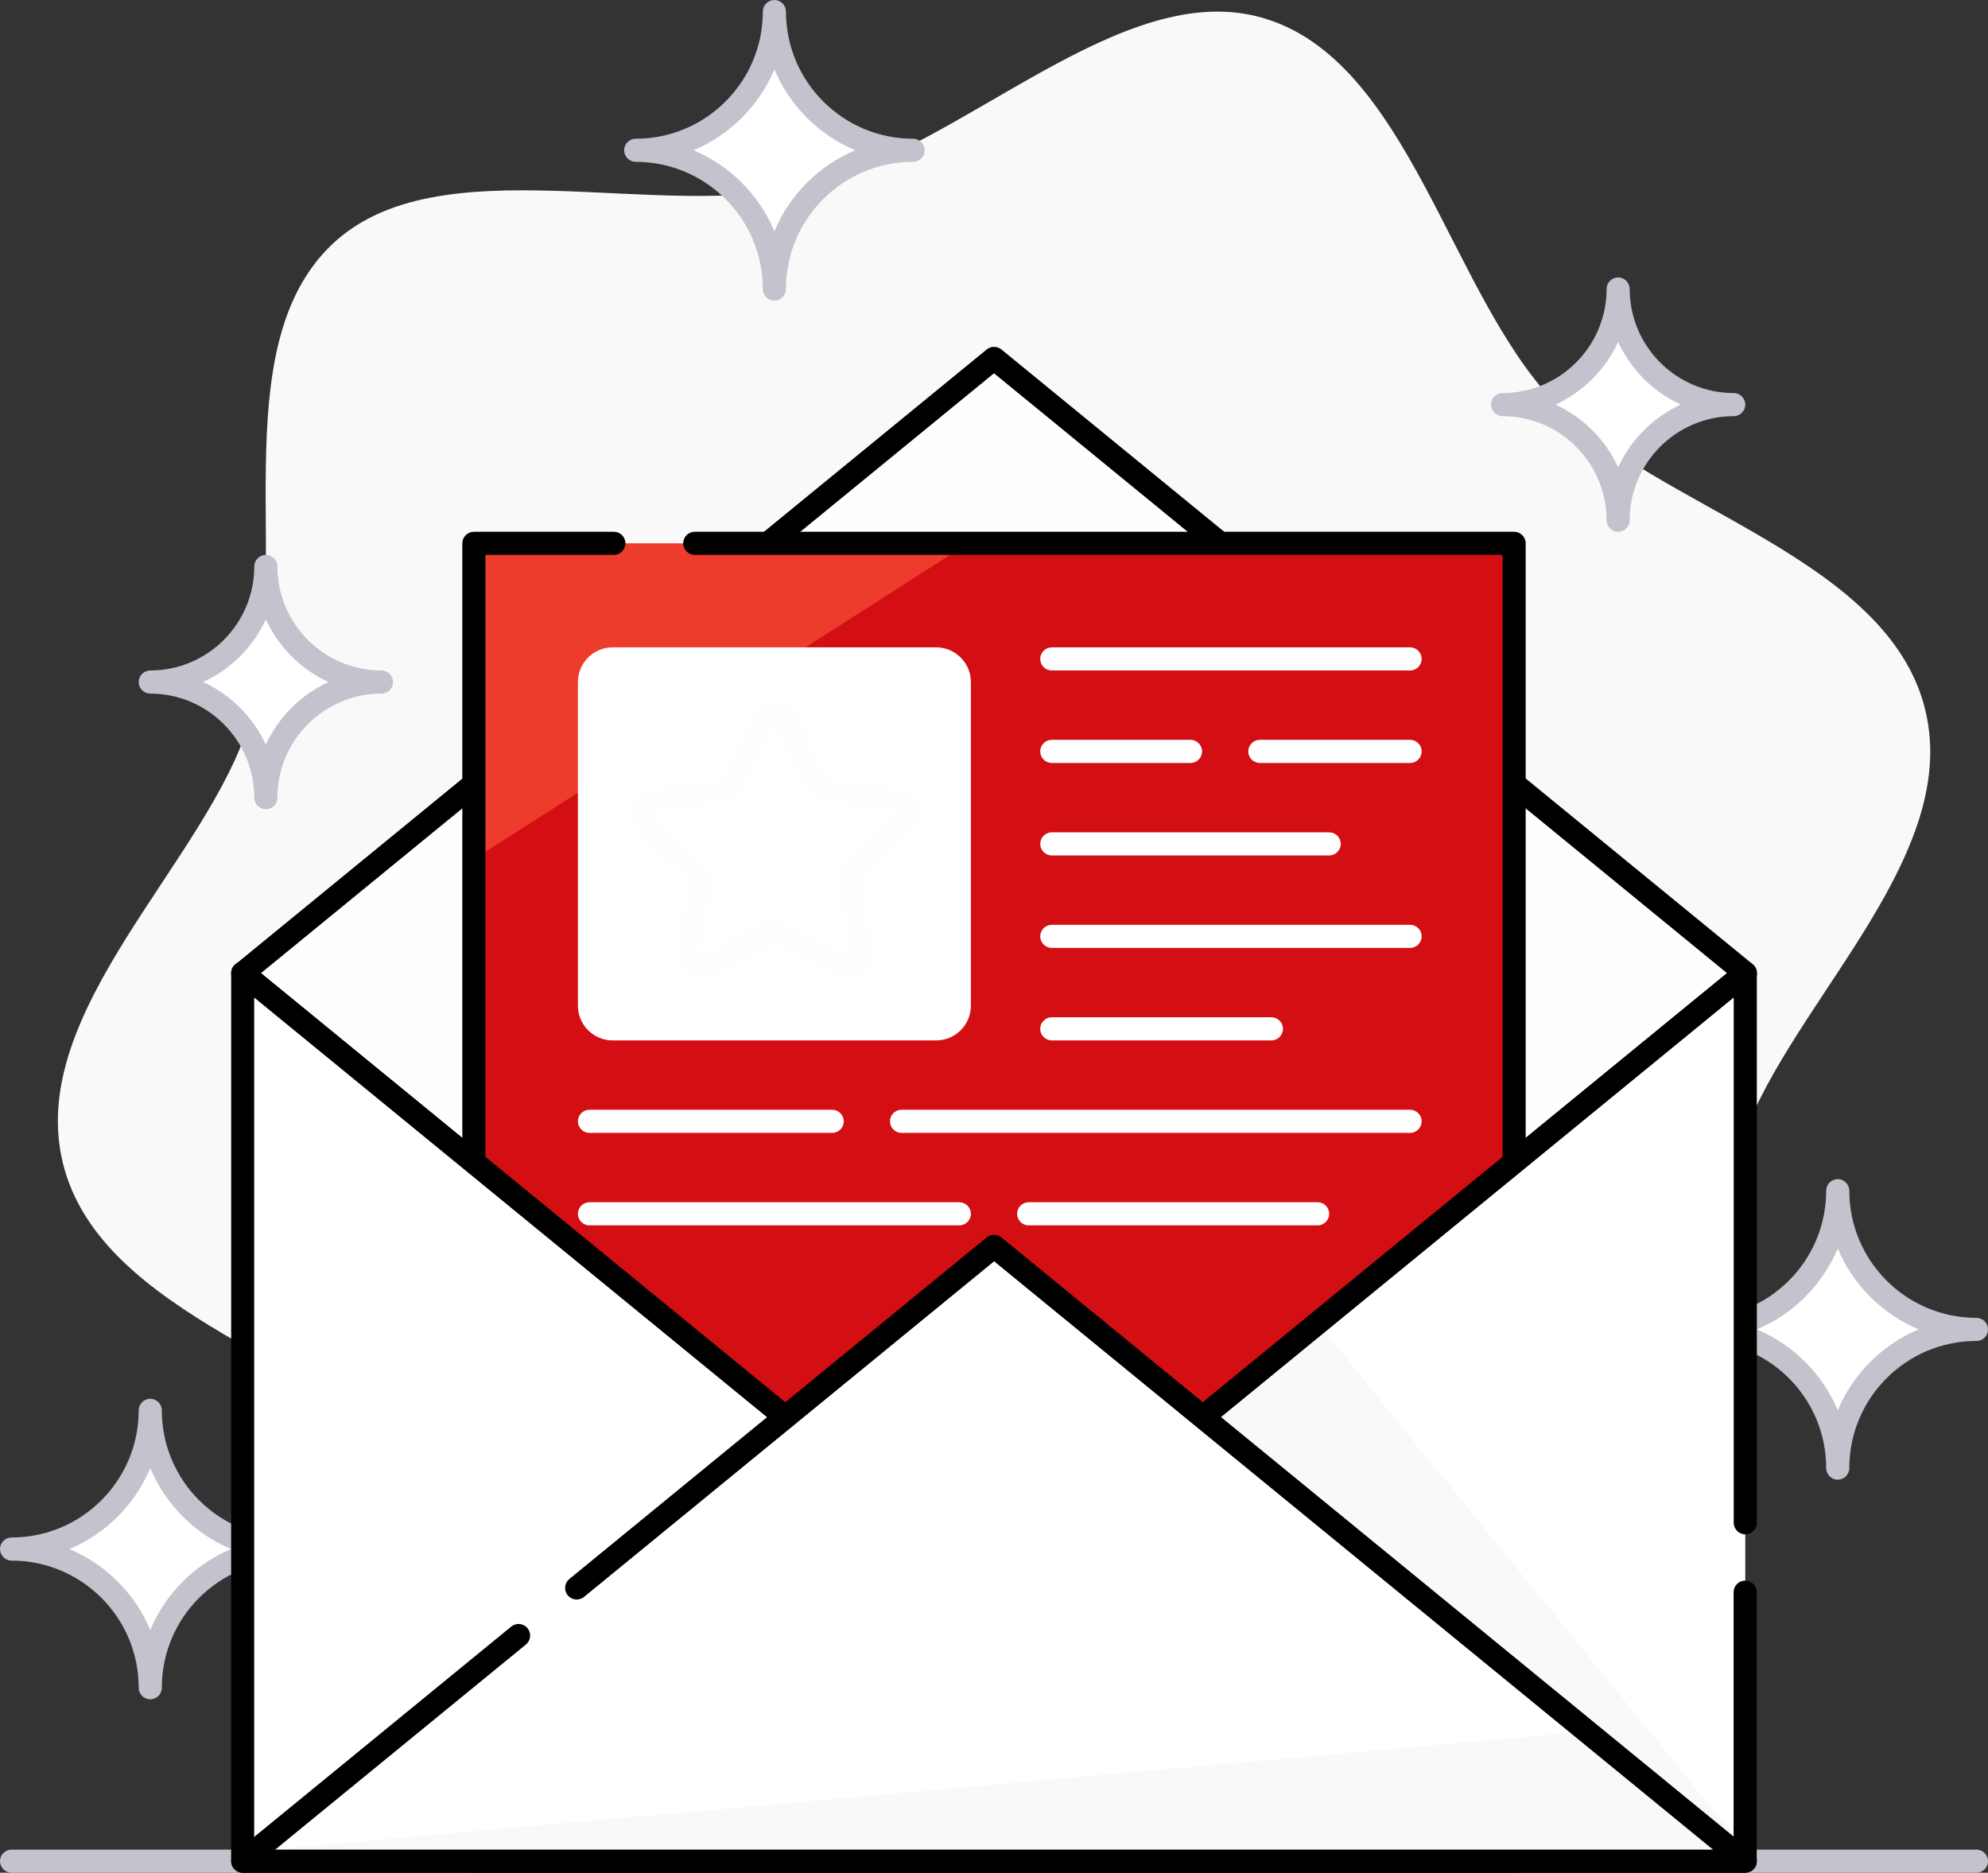
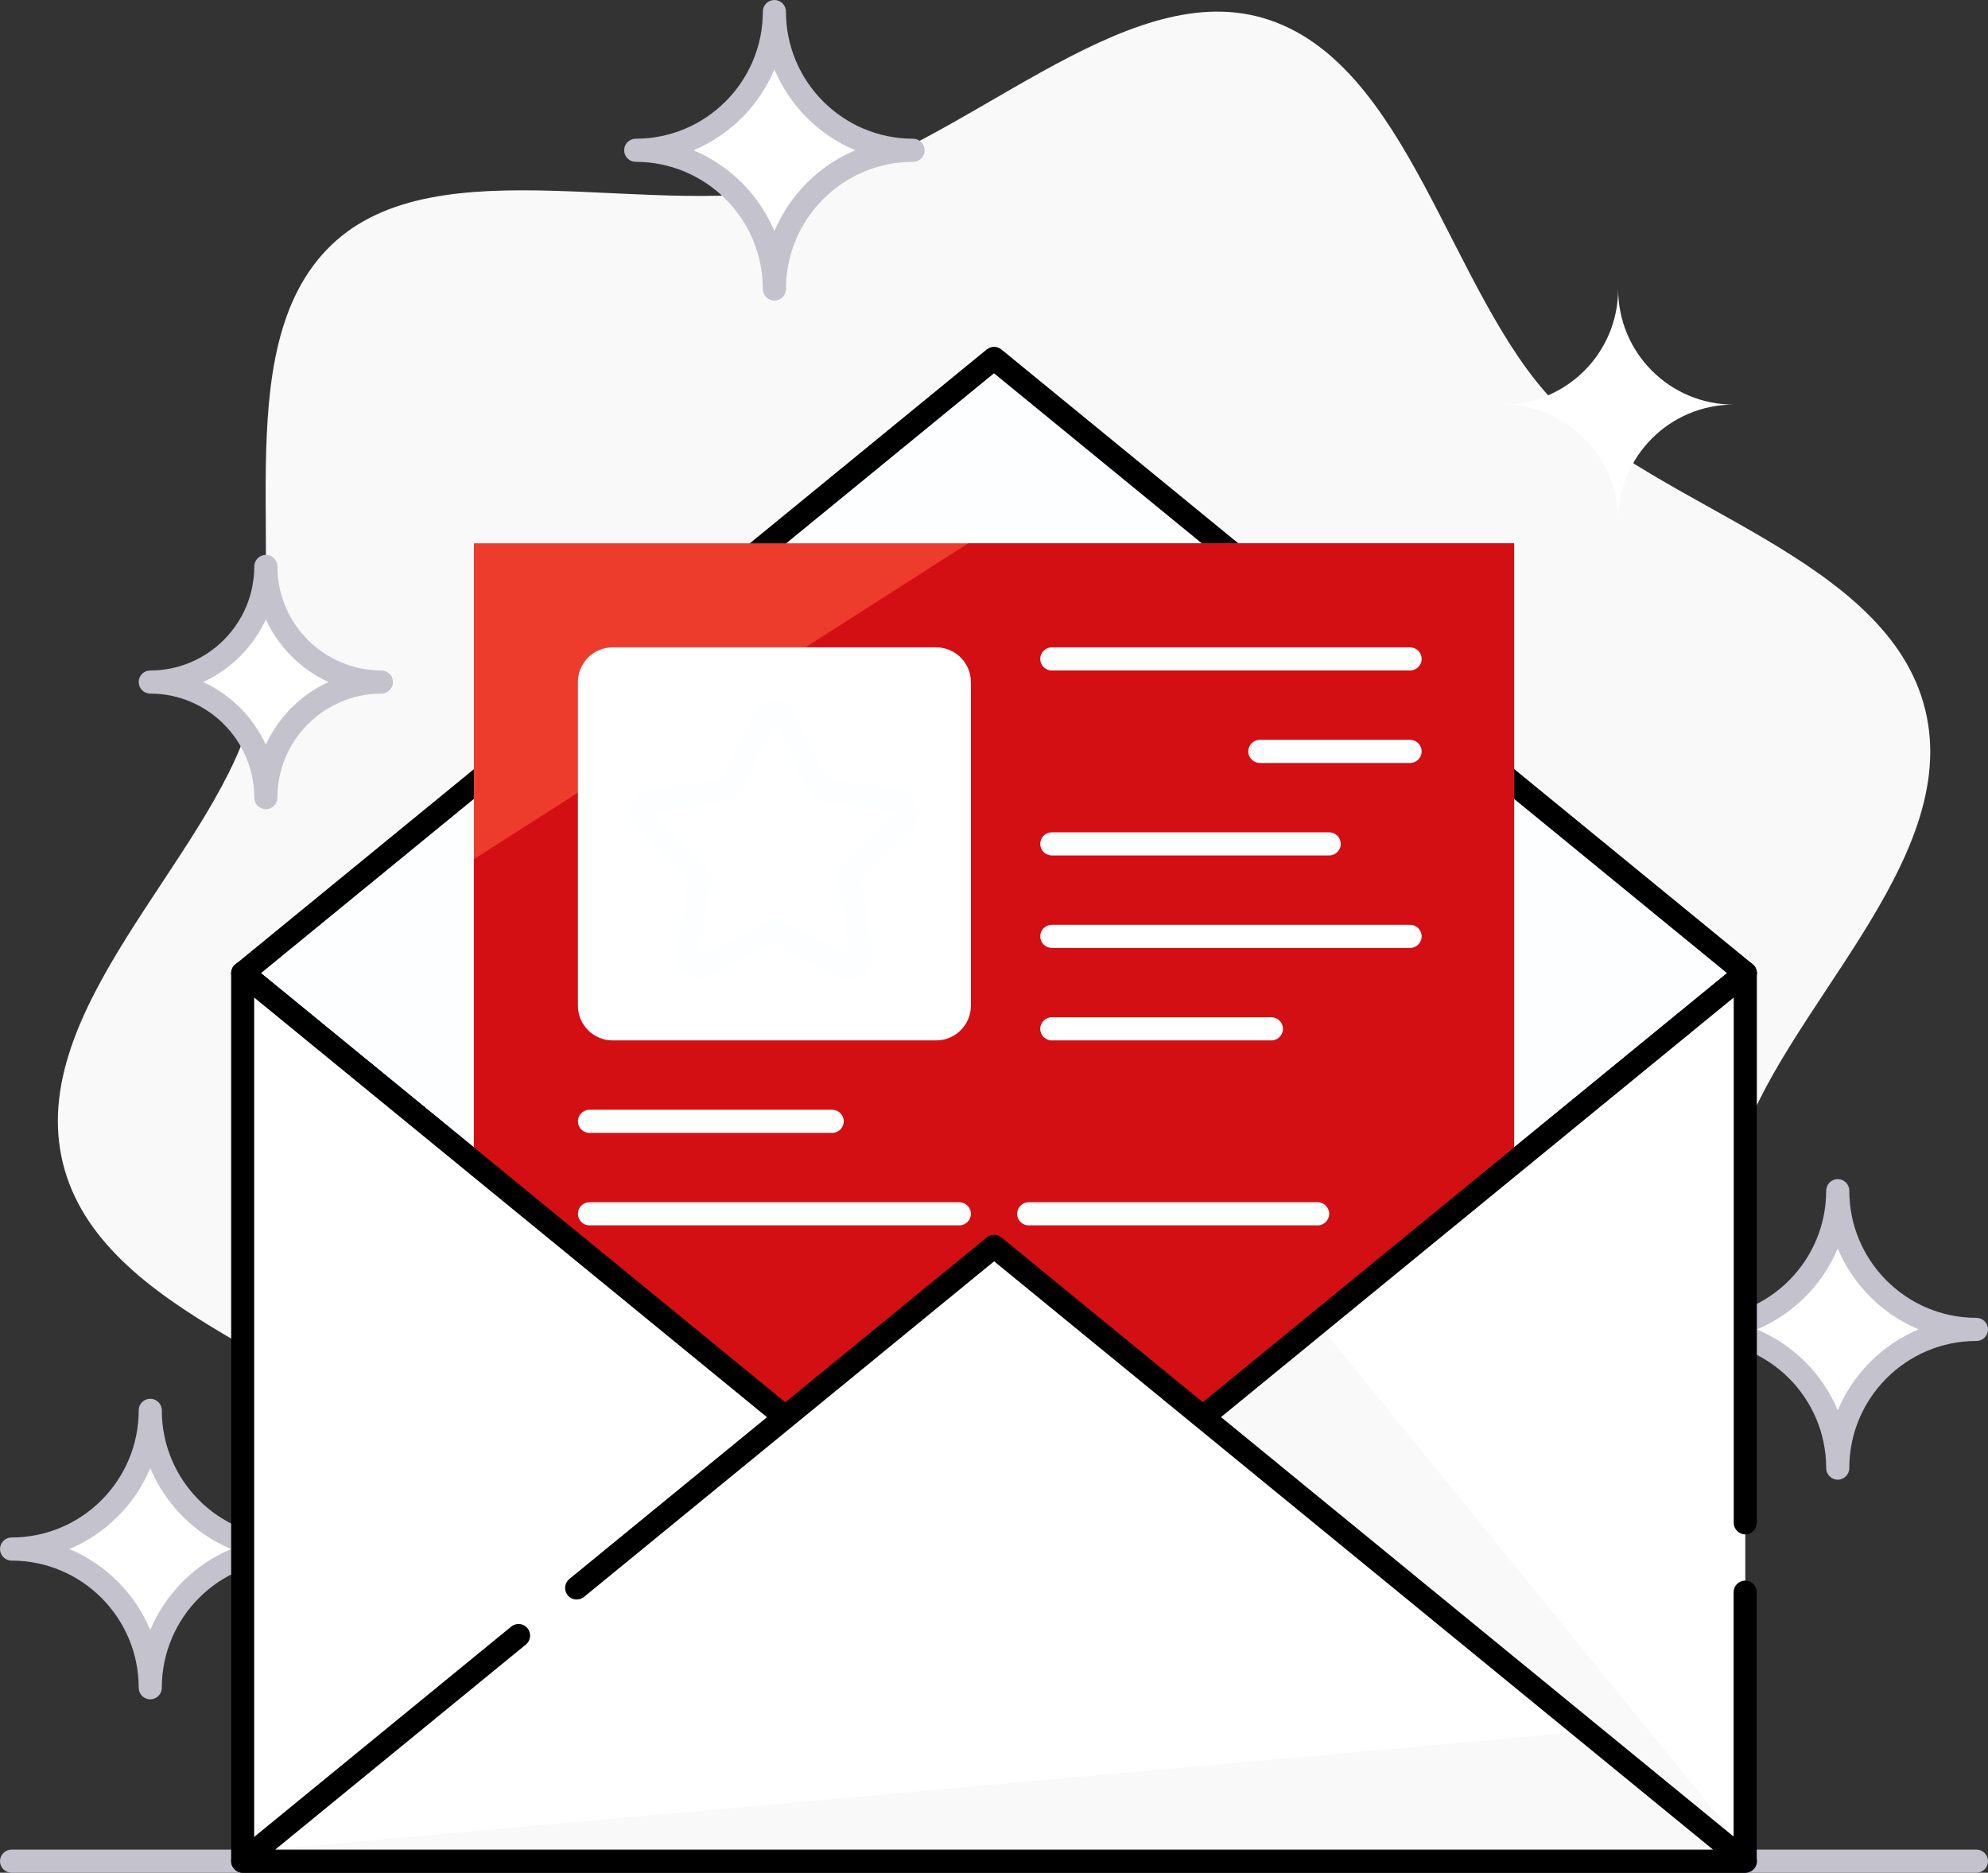
<svg xmlns="http://www.w3.org/2000/svg" id="Ebene_2" data-name="Ebene 2" viewBox="0 0 172 162">
  <rect x="0" y="0" width="172" height="162" fill="#333333" stroke="none" />
  <g id="Layer_1" data-name="Layer 1">
    <g>
      <path d="M166.57,61.4c3.24,13.24-12.63,26.17-16.21,38.37-3.7,12.59,2.45,31.99-7.05,41.07-9.2,8.79-28.16,1.93-41.43,5.16-13.27,3.23-26.93,18.03-39.16,14.45-12.61-3.69-16.1-23.75-25.19-33.22-8.81-9.19-28.85-13.38-32.09-26.62-3.24-13.24,12.63-26.17,16.21-38.37,3.7-12.59-2.45-31.99,7.05-41.07,9.2-8.79,28.16-1.93,41.43-5.16,13.27-3.23,26.93-18.03,39.16-14.45,12.61,3.69,16.1,23.75,25.19,33.22,8.81,9.19,28.85,13.38,32.09,26.62Z" style="fill: #f8f9f8; stroke-width: 0px;" />
-       <path d="M1,134c6.63,0,12,5.37,12,12,0-6.63,5.37-12,12-12-6.63,0-12-5.37-12-12,0,6.63-5.37,12-12,12Z" style="fill: #fff; stroke-width: 0px;" />
+       <path d="M1,134c6.63,0,12,5.37,12,12,0-6.63,5.37-12,12-12-6.63,0-12-5.37-12-12,0,6.63-5.37,12-12,12" style="fill: #fff; stroke-width: 0px;" />
      <path d="M13,147c-.55,0-1-.45-1-1,0-6.07-4.93-11-11-11-.55,0-1-.45-1-1s.45-1,1-1c6.07,0,11-4.93,11-11,0-.55.45-1,1-1s1,.45,1,1c0,6.07,4.93,11,11,11,.55,0,1,.45,1,1s-.45,1-1,1c-6.07,0-11,4.93-11,11,0,.55-.45,1-1,1ZM6,134c3.15,1.32,5.68,3.85,7,7,1.32-3.15,3.85-5.68,7-7-3.15-1.32-5.68-3.85-7-7-1.32,3.15-3.85,5.68-7,7Z" style="fill: #c3c2cd; stroke-width: 0px;" />
      <path d="M147,115c6.63,0,12,5.37,12,12,0-6.63,5.37-12,12-12-6.63,0-12-5.37-12-12,0,6.63-5.37,12-12,12Z" style="fill: #fff; stroke-width: 0px;" />
      <path d="M159,128c-.55,0-1-.45-1-1,0-6.07-4.93-11-11-11-.55,0-1-.45-1-1s.45-1,1-1c6.07,0,11-4.93,11-11,0-.55.45-1,1-1s1,.45,1,1c0,6.07,4.93,11,11,11,.55,0,1,.45,1,1s-.45,1-1,1c-6.07,0-11,4.93-11,11,0,.55-.45,1-1,1ZM152,115c3.15,1.32,5.68,3.85,7,7,1.32-3.15,3.85-5.68,7-7-3.15-1.32-5.68-3.85-7-7-1.32,3.15-3.85,5.68-7,7Z" style="fill: #c3c2cd; stroke-width: 0px;" />
      <path d="M171,162H1c-.55,0-1-.45-1-1s.45-1,1-1h170c.55,0,1,.45,1,1s-.45,1-1,1Z" style="fill: #c3c2cd; stroke-width: 0px;" />
      <polygon points="86 31 21 84.18 86 137.36 151 84.18 86 31" style="fill: #fdfeff; stroke-width: 0px;" />
      <polygon points="96.01 39.19 23 85.82 86 137.36 151 84.18 96.01 39.19" style="fill: #fdfeff; stroke-width: 0px;" />
      <path d="M86,138.36c-.22,0-.45-.08-.63-.23L20.37,84.96c-.23-.19-.37-.47-.37-.77s.13-.58.37-.77L85.37,30.23c.37-.3.9-.3,1.27,0l65,53.18c.23.19.37.47.37.77s-.13.58-.37.77l-65,53.18c-.18.15-.41.23-.63.23ZM22.58,84.18l63.42,51.89,63.42-51.89-63.42-51.89-63.42,51.89Z" style="fill: #000; stroke-width: 0px;" />
      <rect x="41" y="47" width="90" height="114" style="fill: #ee3c2c; stroke-width: 0px;" />
      <polygon points="131 161 41 161 41 74.32 83.77 47 131 47 131 161" style="fill: #d40f14; stroke-width: 0px;" />
-       <path d="M131,162H41c-.55,0-1-.45-1-1V47c0-.55.45-1,1-1h12.11c.55,0,1,.45,1,1s-.45,1-1,1h-11.11v112h88V48H60.11c-.55,0-1-.45-1-1s.45-1,1-1h70.89c.55,0,1,.45,1,1v114c0,.55-.45,1-1,1Z" style="fill: #000; stroke-width: 0px;" />
      <rect x="51" y="57" width="32" height="32" rx="2" ry="2" style="fill: #fff; stroke-width: 0px;" />
      <path d="M81,90h-28c-1.65,0-3-1.35-3-3v-28c0-1.65,1.35-3,3-3h28c1.65,0,3,1.35,3,3v28c0,1.65-1.35,3-3,3ZM53,58c-.55,0-1,.45-1,1v28c0,.55.45,1,1,1h28c.55,0,1-.45,1-1v-28c0-.55-.45-1-1-1h-28Z" style="fill: #fff; stroke-width: 0px;" />
      <path d="M122,58h-31c-.55,0-1-.45-1-1s.45-1,1-1h31c.55,0,1,.45,1,1s-.45,1-1,1Z" style="fill: #fff; stroke-width: 0px;" />
      <path d="M122,66h-13c-.55,0-1-.45-1-1s.45-1,1-1h13c.55,0,1,.45,1,1s-.45,1-1,1Z" style="fill: #fff; stroke-width: 0px;" />
-       <path d="M103,66h-12c-.55,0-1-.45-1-1s.45-1,1-1h12c.55,0,1,.45,1,1s-.45,1-1,1Z" style="fill: #fff; stroke-width: 0px;" />
      <path d="M115,74h-24c-.55,0-1-.45-1-1s.45-1,1-1h24c.55,0,1,.45,1,1s-.45,1-1,1Z" style="fill: #fff; stroke-width: 0px;" />
      <path d="M122,82h-31c-.55,0-1-.45-1-1s.45-1,1-1h31c.55,0,1,.45,1,1s-.45,1-1,1Z" style="fill: #fff; stroke-width: 0px;" />
      <path d="M110,90h-19c-.55,0-1-.45-1-1s.45-1,1-1h19c.55,0,1,.45,1,1s-.45,1-1,1Z" style="fill: #fff; stroke-width: 0px;" />
-       <path d="M122,98h-44c-.55,0-1-.45-1-1s.45-1,1-1h44c.55,0,1,.45,1,1s-.45,1-1,1Z" style="fill: #fff; stroke-width: 0px;" />
      <path d="M72,98h-21c-.55,0-1-.45-1-1s.45-1,1-1h21c.55,0,1,.45,1,1s-.45,1-1,1Z" style="fill: #fff; stroke-width: 0px;" />
      <path d="M114,106h-25c-.55,0-1-.45-1-1s.45-1,1-1h25c.55,0,1,.45,1,1s-.45,1-1,1Z" style="fill: #fff; stroke-width: 0px;" />
      <path d="M83,106h-32c-.55,0-1-.45-1-1s.45-1,1-1h32c.55,0,1,.45,1,1s-.45,1-1,1Z" style="fill: #fff; stroke-width: 0px;" />
      <polygon points="86 137.36 21 84.18 21 161 151 161 151 84.18 86 137.36" style="fill: #fff; stroke-width: 0px;" />
      <polygon points="151 161 104.06 122.59 114 114.45 151 159.98 151 161" style="fill: #f8f9f8; stroke-width: 0px;" />
      <path d="M151,162H21c-.55,0-1-.45-1-1v-76.82c0-.39.22-.74.57-.9.35-.16.76-.11,1.06.13l64.37,52.66,64.37-52.66c.3-.24.71-.29,1.06-.13.35.17.57.52.57.9v47.55c0,.55-.45,1-1,1s-1-.45-1-1v-45.44l-63.37,51.85c-.37.3-.9.3-1.27,0l-63.37-51.85v73.71h128v-22.27c0-.55.45-1,1-1s1,.45,1,1v23.27c0,.55-.45,1-1,1Z" style="fill: #000; stroke-width: 0px;" />
      <polygon points="86 107.82 151 161 21 161 86 107.82" style="fill: #f8f9f8; stroke-width: 0px;" />
      <polygon points="86 107.82 137.29 149.78 22.08 160.11 86 107.82" style="fill: #fff; stroke-width: 0px;" />
      <path d="M151,162H21c-.42,0-.8-.27-.94-.66-.14-.4-.02-.84.31-1.11l23.86-19.52c.43-.35,1.06-.29,1.41.14.35.43.29,1.06-.14,1.41l-21.69,17.74h124.4l-62.2-50.89-35.48,29.03c-.43.35-1.06.29-1.41-.14-.35-.43-.29-1.06.14-1.41l36.11-29.55c.37-.3.9-.3,1.27,0l65,53.18c.33.27.45.71.31,1.11-.14.4-.52.66-.94.66Z" style="fill: #000; stroke-width: 0px;" />
      <path d="M73.44,84.68c-.33,0-.67-.08-.97-.24l-5.42-2.85-5.51,2.85c-.71.37-1.55.31-2.2-.16-.65-.47-.97-1.26-.83-2.05l1.04-6.04-4.41-4.36c-.57-.56-.78-1.38-.53-2.14.25-.76.89-1.31,1.69-1.42l6.06-.88,2.78-5.54c.35-.72,1.07-1.17,1.88-1.17s1.52.45,1.88,1.17l2.71,5.49,6.13.93c.79.12,1.44.66,1.69,1.42.25.76.04,1.58-.53,2.14l-4.38,4.28,1.01,6.12c.14.79-.18,1.57-.83,2.05-.37.27-.8.4-1.23.4ZM67,62.68l-2.79,5.54c-.3.62-.89,1.04-1.57,1.14l-6.06.88s-.05.16-.05.16l4.39,4.28c.49.48.72,1.17.6,1.85l-1.04,6.04.6.98-.47-.89,5.42-2.85c.61-.32,1.34-.32,1.95,0l5.42,2.85.13-.1-1.04-6.04c-.12-.68.11-1.37.6-1.85l4.38-4.28-.05-.16-6.06-.88c-.68-.1-1.27-.53-1.58-1.15l-2.71-5.49h0s-.03-.05-.08-.05Z" style="fill: #fdfeff; stroke-width: 0px;" />
      <path d="M13,59c5.53,0,10,4.47,10,10,0-5.53,4.47-10,10-10-5.53,0-10-4.47-10-10,0,5.53-4.47,10-10,10Z" style="fill: #fff; stroke-width: 0px;" />
      <path d="M23,70c-.55,0-1-.45-1-1,0-4.96-4.04-9-9-9-.55,0-1-.45-1-1s.45-1,1-1c4.96,0,9-4.04,9-9,0-.55.45-1,1-1s1,.45,1,1c0,4.96,4.04,9,9,9,.55,0,1,.45,1,1s-.45,1-1,1c-4.96,0-9,4.04-9,9,0,.55-.45,1-1,1ZM17.58,59c2.39,1.1,4.32,3.03,5.42,5.42,1.1-2.39,3.03-4.32,5.42-5.42-2.39-1.1-4.32-3.03-5.42-5.42-1.1,2.39-3.03,4.32-5.42,5.42Z" style="fill: #c3c2cd; stroke-width: 0px;" />
      <path d="M130,35c5.53,0,10,4.47,10,10,0-5.53,4.47-10,10-10-5.53,0-10-4.47-10-10,0,5.53-4.47,10-10,10Z" style="fill: #fff; stroke-width: 0px;" />
-       <path d="M140,46c-.55,0-1-.45-1-1,0-4.96-4.04-9-9-9-.55,0-1-.45-1-1s.45-1,1-1c4.96,0,9-4.04,9-9,0-.55.45-1,1-1s1,.45,1,1c0,4.96,4.04,9,9,9,.55,0,1,.45,1,1s-.45,1-1,1c-4.96,0-9,4.04-9,9,0,.55-.45,1-1,1ZM134.58,35c2.39,1.1,4.32,3.03,5.42,5.42,1.1-2.39,3.03-4.32,5.42-5.42-2.39-1.1-4.32-3.03-5.42-5.42-1.1,2.39-3.03,4.32-5.42,5.42Z" style="fill: #c3c2cd; stroke-width: 0px;" />
      <path d="M55,13c6.63,0,12,5.37,12,12,0-6.63,5.37-12,12-12-6.63,0-12-5.37-12-12,0,6.63-5.37,12-12,12Z" style="fill: #fff; stroke-width: 0px;" />
      <path d="M67,26c-.55,0-1-.45-1-1,0-6.07-4.93-11-11-11-.55,0-1-.45-1-1s.45-1,1-1c6.07,0,11-4.93,11-11,0-.55.45-1,1-1s1,.45,1,1c0,6.07,4.93,11,11,11,.55,0,1,.45,1,1s-.45,1-1,1c-6.07,0-11,4.93-11,11,0,.55-.45,1-1,1ZM60,13c3.15,1.32,5.68,3.85,7,7,1.32-3.15,3.85-5.68,7-7-3.15-1.32-5.68-3.85-7-7-1.32,3.15-3.85,5.68-7,7Z" style="fill: #c3c2cd; stroke-width: 0px;" />
    </g>
  </g>
</svg>